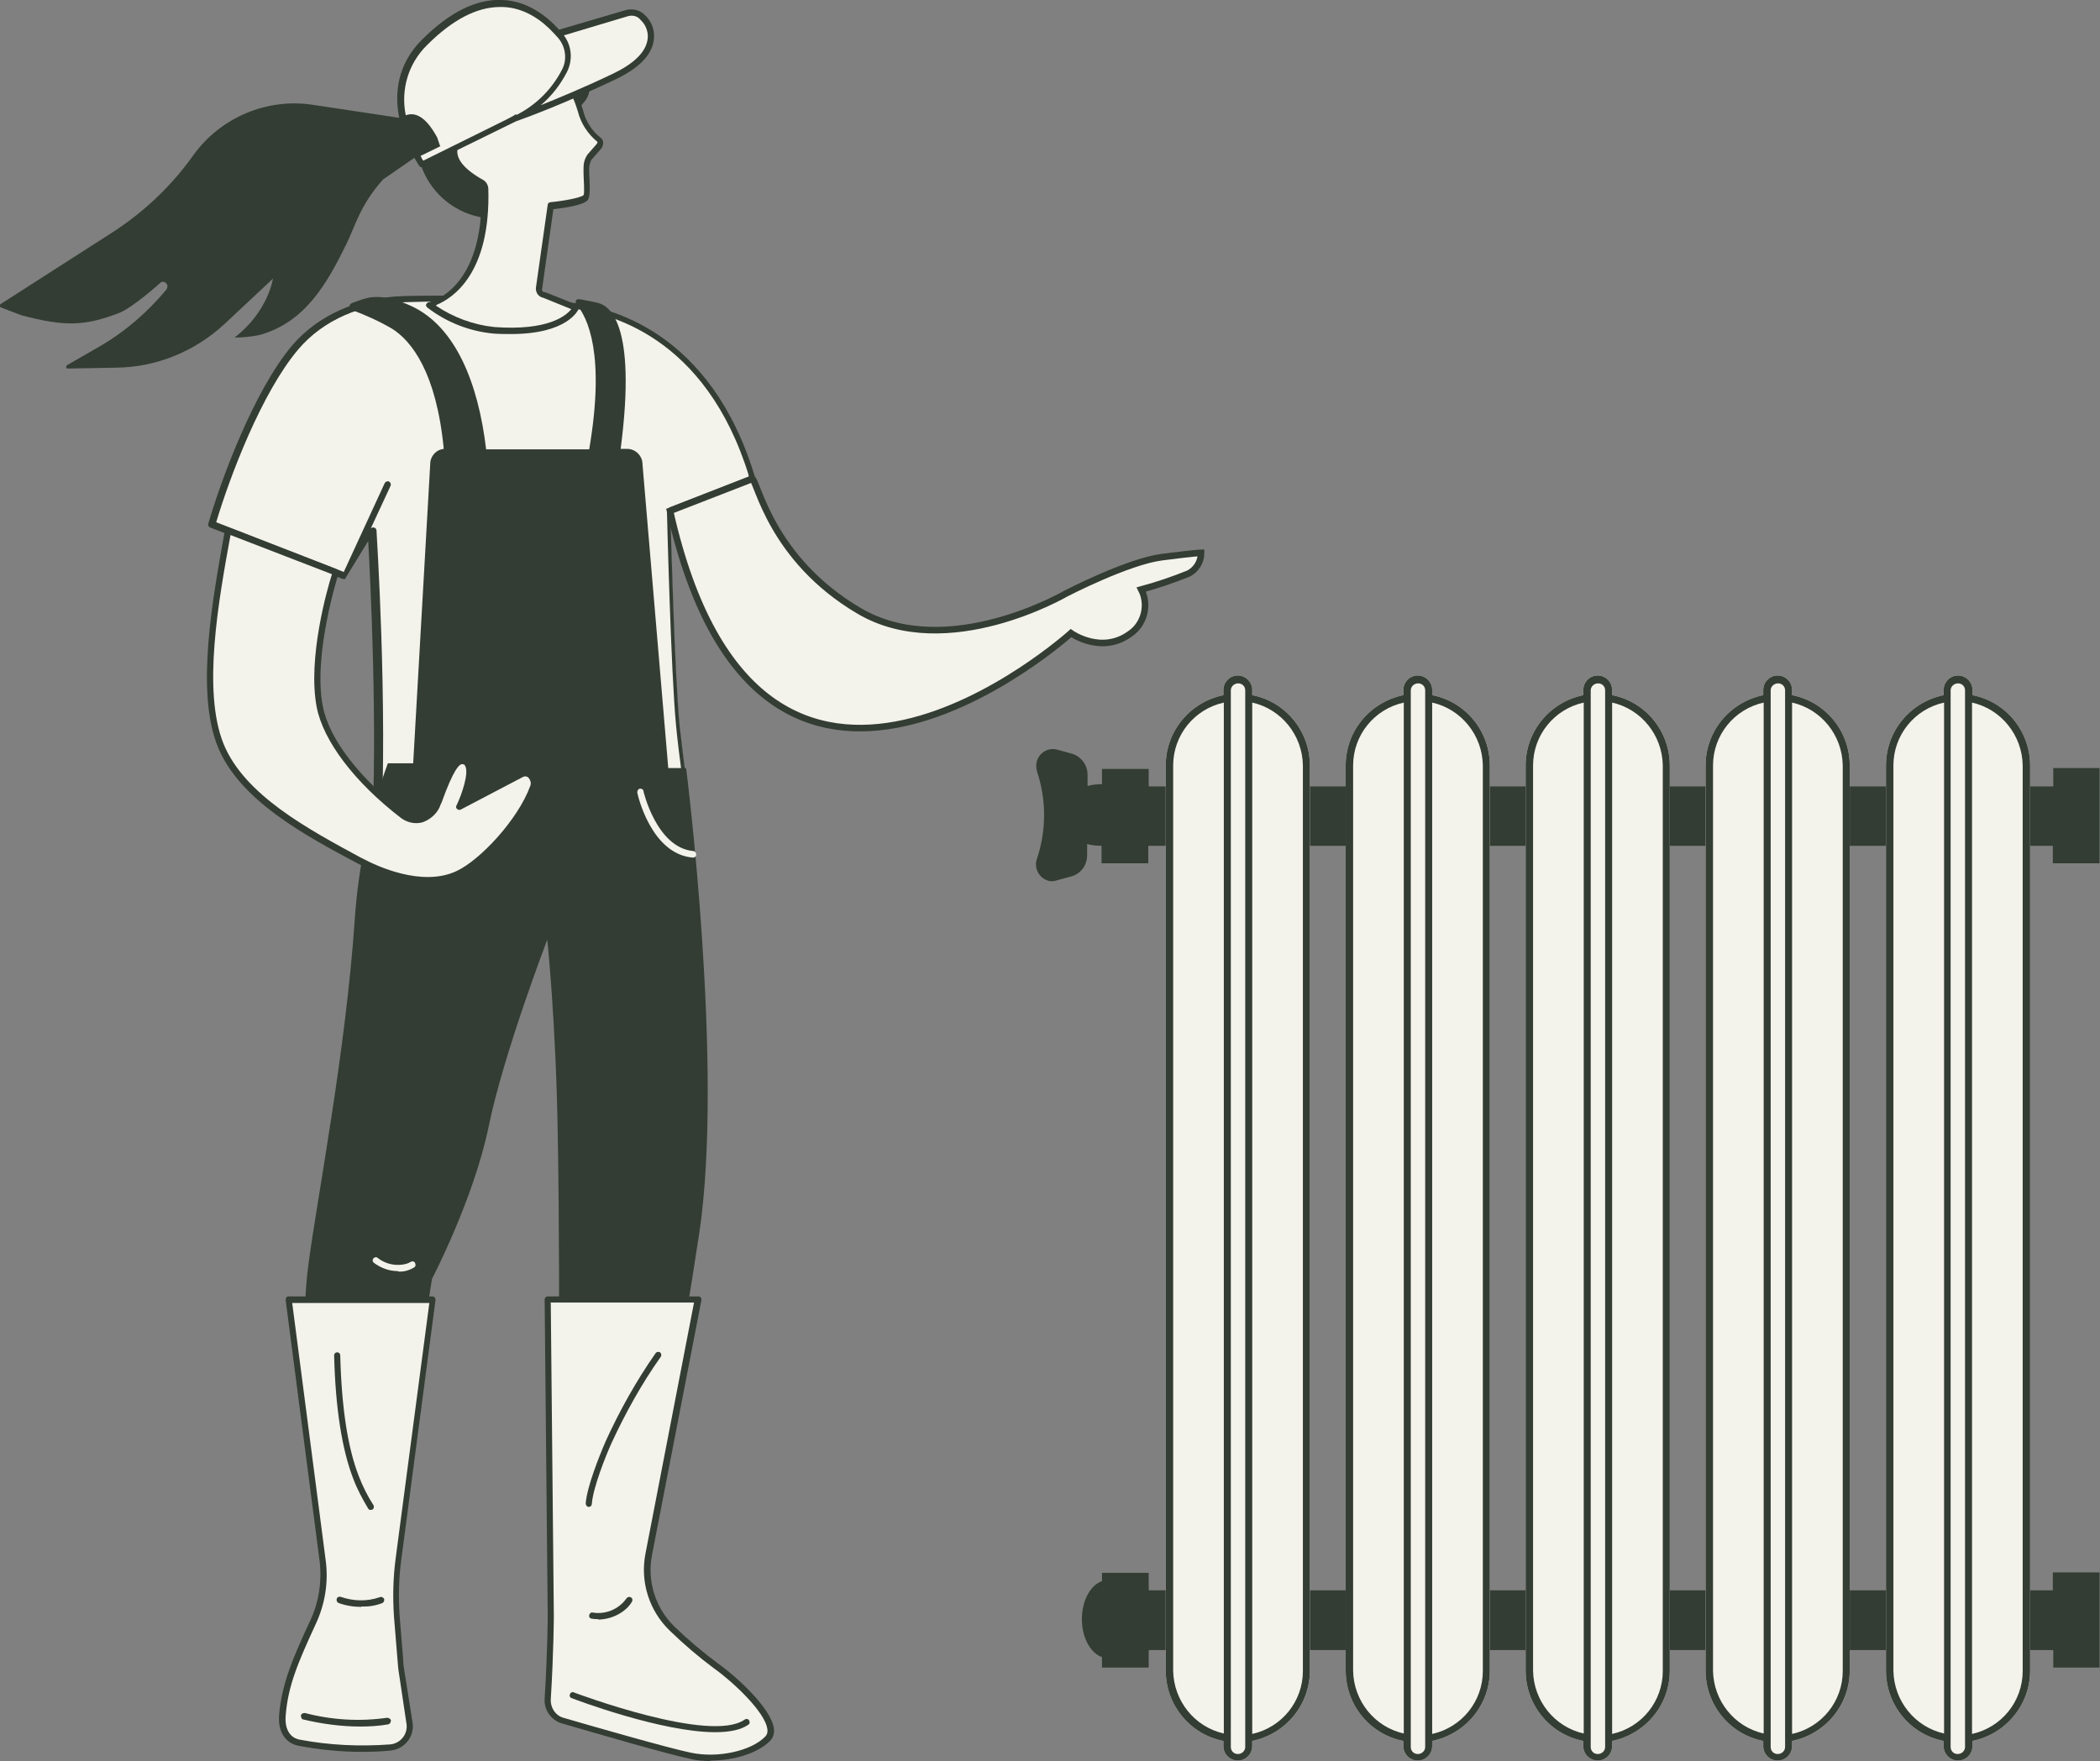
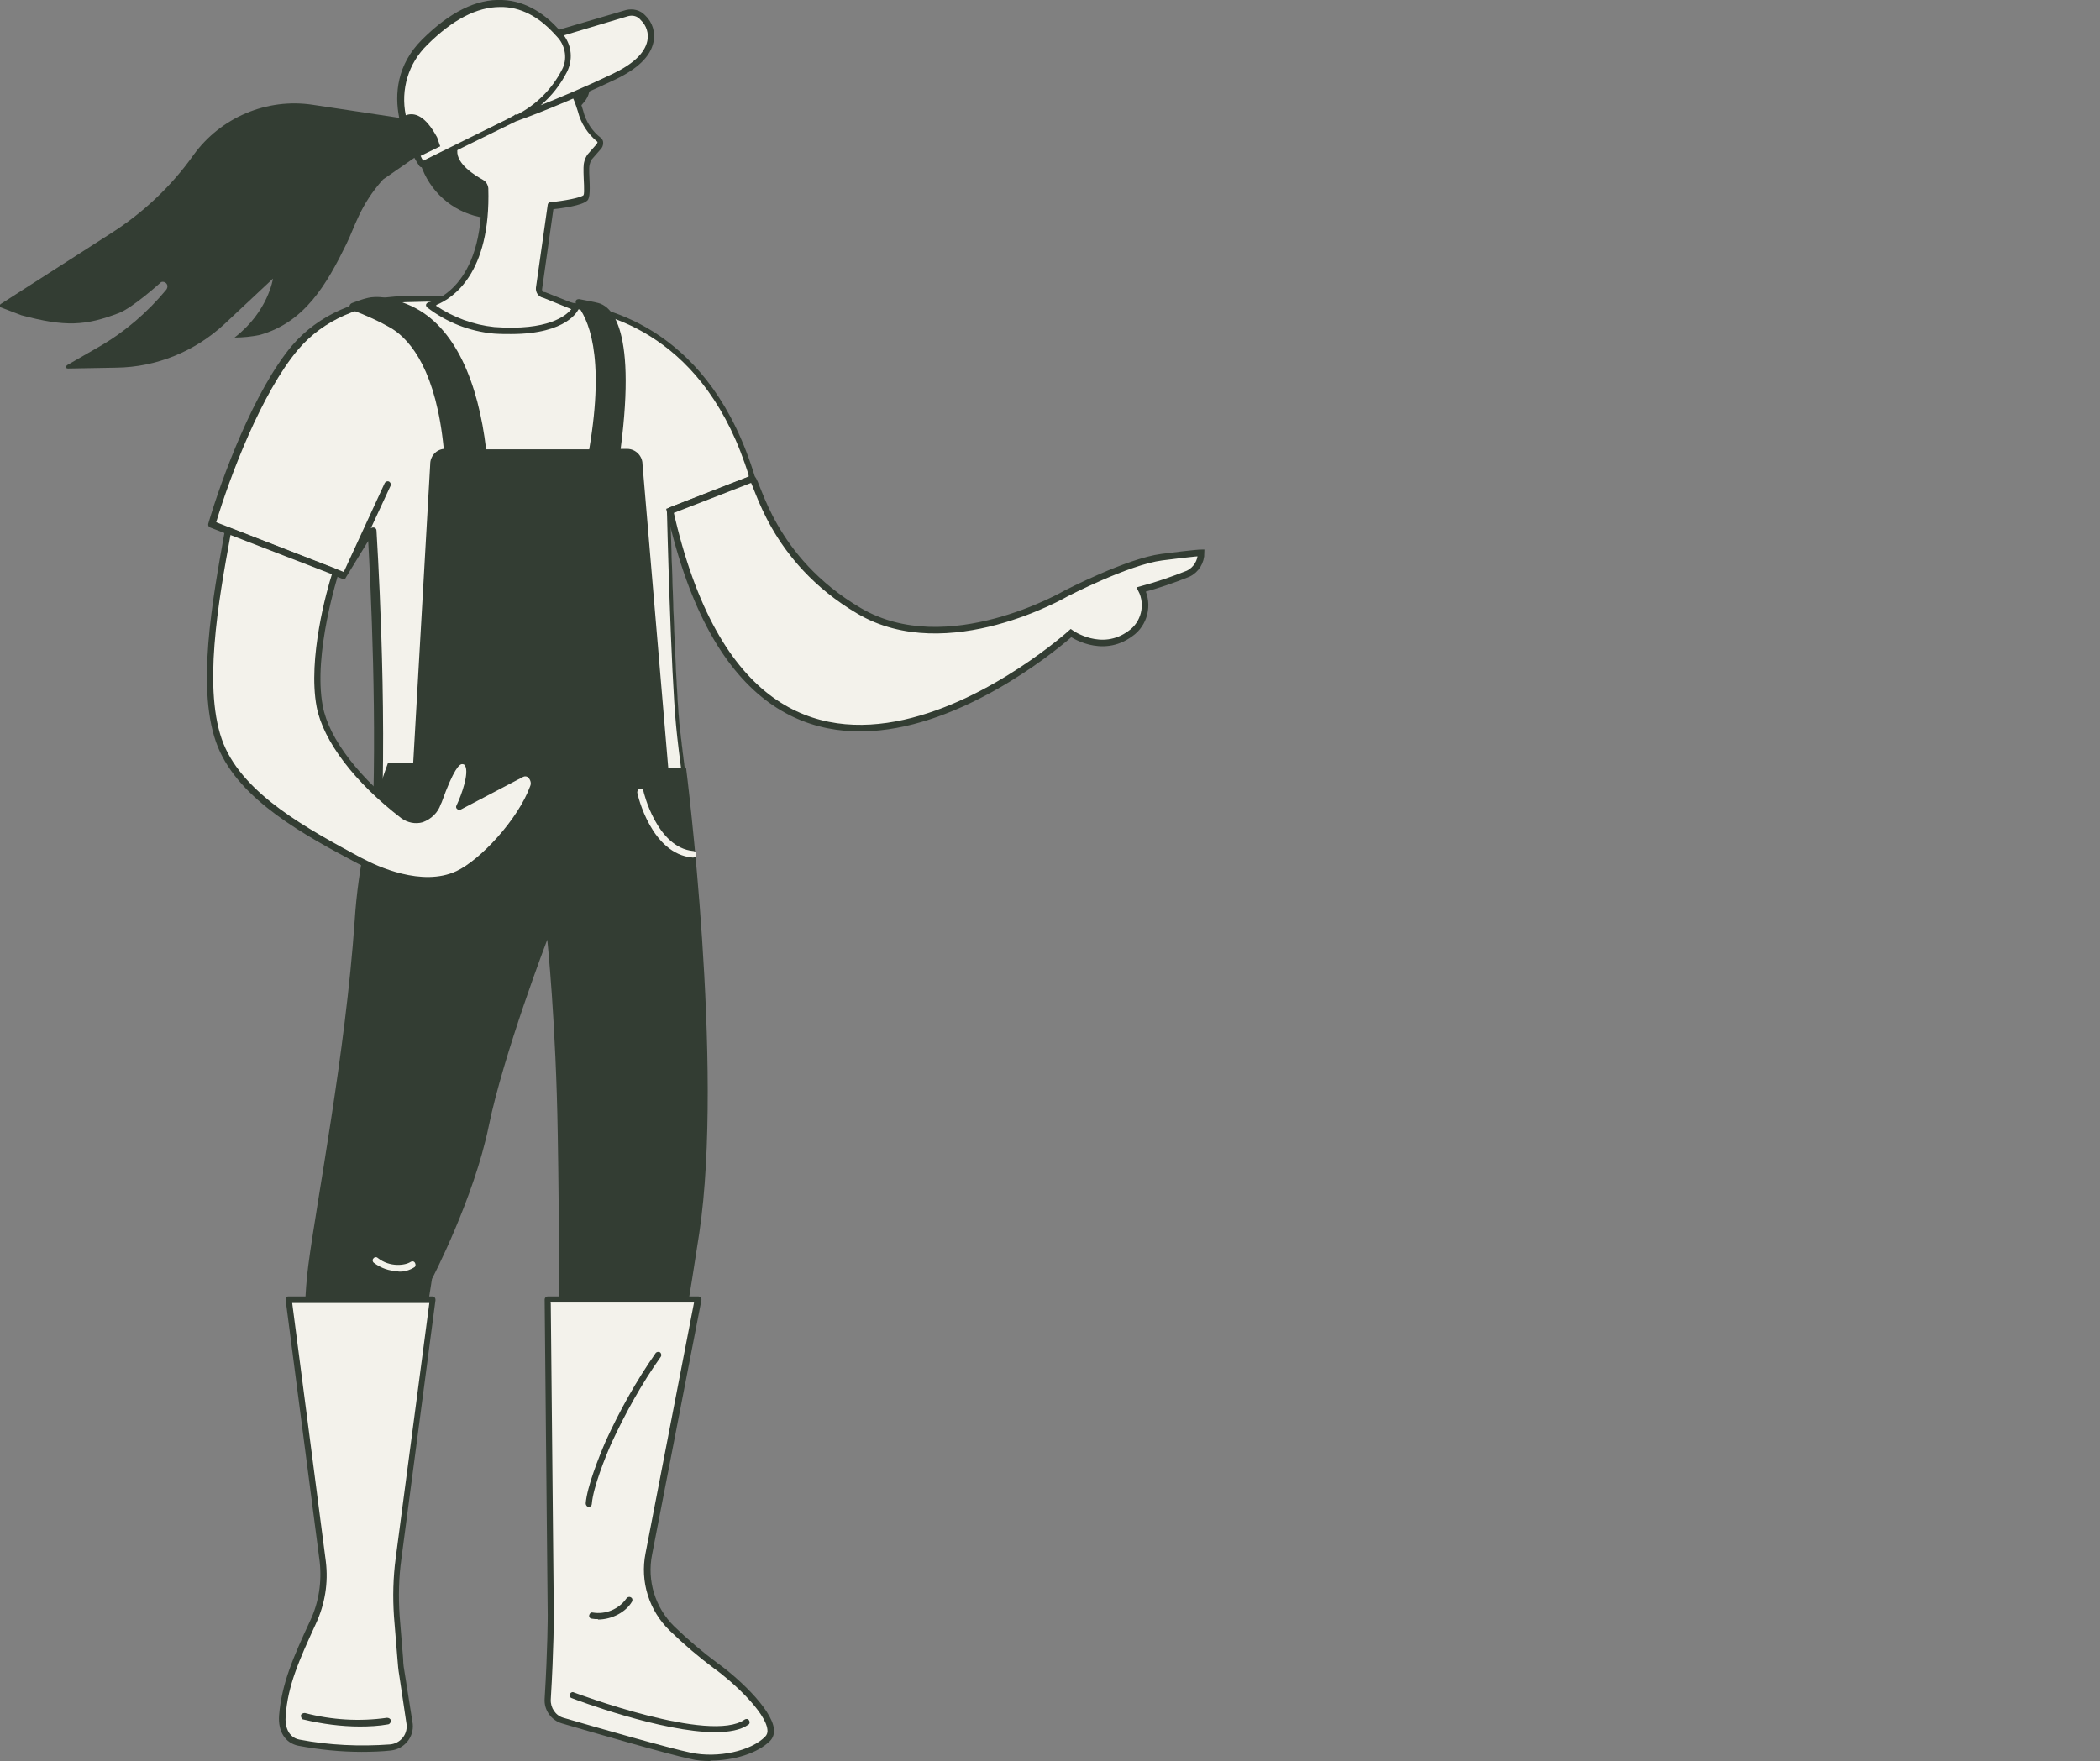
<svg xmlns="http://www.w3.org/2000/svg" id="Calque_1" version="1.1" viewBox="0 0 480.8 403.3">
  <rect x="0" y="0" width="480.8" height="403.3" fill="#808080" stroke="none" />
  <defs>
    <style>
      .st0 {
        fill: none;
      }

      .st1 {
        fill: #333d33;
      }

      .st2 {
        clip-path: url(#clippath-1);
      }

      .st3 {
        stroke: #333d33;
        stroke-miterlimit: 10;
        stroke-width: 1.5px;
      }

      .st3, .st4 {
        fill: #f3f2eb;
      }

      .st5 {
        clip-path: url(#clippath);
      }
    </style>
    <clipPath id="clippath">
-       <rect class="st0" x="237.2" y="154.7" width="243.5" height="248.6" />
-     </clipPath>
+       </clipPath>
    <clipPath id="clippath-1">
      <rect class="st0" width="359" height="403.3" />
    </clipPath>
  </defs>
  <g id="Groupe_343">
    <g id="Groupe_175">
      <g class="st5">
        <g id="Groupe_174">
          <path id="Tracé_1494" class="st1" d="M470.1,176.1v4h-207.1v-4h-10.7v3.5c-1.1,0-2.2.1-3.3.4v-2.6c0-2.2-1.5-4.2-3.6-4.8l-3.3-.9c-2-.6-4.1.6-4.7,2.6-.2.7-.2,1.5,0,2.3,2.2,6.5,2.2,13.6,0,20.1-.7,2,.4,4.2,2.3,4.9.7.3,1.5.3,2.3,0l3.3-.9c2.2-.6,3.6-2.6,3.6-4.8v-2.6c1.1.3,2.2.4,3.3.4v4h10.7v-4h207.1v4h10.7v-21.8h-10.7Z" />
          <path id="Tracé_1495" class="st1" d="M470.1,364.2h-207.1v-4h-10.7v1.9c-2.6.9-4.6,4.4-4.6,8.7s2,7.8,4.6,8.7v2.4h10.7v-4h207.1v4h10.6v-21.8h-10.7v4Z" />
          <path id="Tracé_1496" class="st4" d="M286.7,159.2v-1.2c0-1.8-1.5-3.3-3.3-3.3s-3.3,1.5-3.3,3.3v1.2c-7.7,1.6-13.2,8.3-13.2,16.1v207.3c0,7.8,5.5,14.6,13.2,16.1v1.2c0,1.8,1.5,3.3,3.3,3.3s3.3-1.5,3.3-3.3v-1.2c7.7-1.6,13.2-8.3,13.2-16.1v-207.3c0-7.8-5.5-14.6-13.2-16.1" />
          <path id="Tracé_1497" class="st4" d="M327.9,159.2v-1.2c0-1.8-1.5-3.3-3.3-3.3s-3.3,1.5-3.3,3.3v1.2c-7.7,1.6-13.2,8.3-13.2,16.1v207.3c0,7.8,5.5,14.6,13.2,16.1v1.2c0,1.8,1.5,3.3,3.3,3.3s3.3-1.5,3.3-3.3h0v-1.2c7.7-1.6,13.2-8.3,13.2-16.1v-207.3c0-7.8-5.5-14.6-13.2-16.1" />
          <path id="Tracé_1498" class="st4" d="M369.1,159.2v-1.2c0-1.8-1.5-3.3-3.3-3.3s-3.3,1.5-3.3,3.3v1.2c-7.7,1.6-13.2,8.3-13.2,16.1v207.3c0,7.8,5.5,14.6,13.2,16.1v1.2c0,1.8,1.5,3.3,3.3,3.3s3.3-1.5,3.3-3.3h0v-1.2c7.7-1.6,13.2-8.3,13.2-16.1v-207.3c0-7.8-5.5-14.6-13.2-16.1" />
          <path id="Tracé_1499" class="st4" d="M410.3,159.2v-1.2c0-1.8-1.5-3.3-3.3-3.3s-3.3,1.5-3.3,3.3v1.2c-7.7,1.6-13.2,8.3-13.2,16.1v207.3c0,7.8,5.5,14.6,13.2,16.1v1.2c0,1.8,1.5,3.3,3.3,3.3s3.3-1.5,3.3-3.3h0v-1.2c7.7-1.6,13.2-8.3,13.2-16.1v-207.3c0-7.8-5.5-14.6-13.2-16.1" />
          <path id="Tracé_1500" class="st4" d="M451.6,159.2v-1.2c0-1.8-1.5-3.3-3.3-3.3s-3.3,1.5-3.3,3.3v1.2c-7.7,1.6-13.2,8.3-13.2,16.1v207.3c0,7.8,5.5,14.6,13.2,16.1v1.2c0,1.8,1.5,3.3,3.3,3.3s3.3-1.5,3.3-3.3h0v-1.2c7.7-1.6,13.2-8.3,13.2-16.1v-207.3c0-7.8-5.5-14.6-13.2-16.1" />
          <path id="Tracé_1501" class="st1" d="M286.7,159.2v-1.2c0-1.8-1.5-3.3-3.3-3.3s-3.3,1.5-3.3,3.3v1.2c-7.7,1.6-13.2,8.3-13.2,16.1v207.3c0,7.8,5.5,14.6,13.2,16.1v1.2c0,1.8,1.5,3.3,3.3,3.3s3.3-1.5,3.3-3.3v-1.2c7.7-1.6,13.2-8.3,13.2-16.1v-207.3c0-7.8-5.5-14.6-13.2-16.1M268.6,382.7v-207.4c0-6.9,4.8-12.9,11.6-14.4v236.1c-6.7-1.5-11.5-7.5-11.6-14.4M285.1,400.1c0,.9-.8,1.6-1.7,1.6-.9,0-1.6-.7-1.6-1.6v-242c0-.9.8-1.6,1.7-1.6.9,0,1.6.7,1.6,1.6v242h0ZM298.3,382.7c0,6.9-4.8,12.9-11.6,14.4v-236.2c6.7,1.5,11.5,7.5,11.6,14.4v207.3Z" />
          <path id="Tracé_1502" class="st1" d="M327.9,159.2v-1.2c0-1.8-1.5-3.3-3.3-3.3s-3.3,1.5-3.3,3.3v1.2c-7.7,1.6-13.2,8.3-13.2,16.1v207.3c0,7.8,5.5,14.6,13.2,16.1v1.2c0,1.8,1.5,3.3,3.3,3.3s3.3-1.5,3.3-3.3v-1.2c7.7-1.6,13.2-8.3,13.2-16.1v-207.3c0-7.8-5.5-14.6-13.2-16.1M309.8,382.7v-207.4c0-6.9,4.8-12.9,11.6-14.4v236.1c-6.7-1.5-11.5-7.5-11.6-14.4M326.3,400.1c0,.9-.8,1.6-1.7,1.6-.9,0-1.6-.7-1.6-1.6v-242c0-.9.8-1.6,1.7-1.6.9,0,1.6.7,1.6,1.6v242h0ZM339.5,382.7c0,6.9-4.8,12.9-11.6,14.4v-236.2c6.7,1.5,11.5,7.5,11.6,14.4v207.3Z" />
          <path id="Tracé_1503" class="st1" d="M369.1,159.2v-1.2c0-1.8-1.5-3.3-3.3-3.3s-3.3,1.5-3.3,3.3v1.2c-7.7,1.6-13.2,8.3-13.2,16.1v207.3c0,7.8,5.5,14.6,13.2,16.1v1.2c0,1.8,1.5,3.3,3.3,3.3s3.3-1.5,3.3-3.3v-1.2c7.7-1.6,13.2-8.3,13.2-16.1v-207.3c0-7.8-5.5-14.6-13.2-16.1M351,382.7v-207.4c0-6.9,4.8-12.9,11.6-14.4v236.1c-6.7-1.5-11.5-7.5-11.6-14.4M367.5,400.1c0,.9-.8,1.6-1.7,1.6-.9,0-1.6-.7-1.6-1.6v-242c0-.9.8-1.6,1.7-1.6.9,0,1.6.7,1.6,1.6v242h0ZM380.7,382.7c0,6.9-4.8,12.9-11.6,14.4v-236.2c6.7,1.5,11.5,7.5,11.6,14.4v207.3Z" />
          <path id="Tracé_1504" class="st1" d="M410.3,159.2v-1.2c0-1.8-1.5-3.3-3.3-3.3s-3.3,1.5-3.3,3.3v1.2c-7.7,1.6-13.2,8.3-13.2,16.1v207.3c0,7.8,5.5,14.6,13.2,16.1v1.2c0,1.8,1.5,3.3,3.3,3.3s3.3-1.5,3.3-3.3v-1.2c7.7-1.6,13.2-8.3,13.2-16.1v-207.3c0-7.8-5.5-14.6-13.2-16.1M392.2,382.7v-207.4c0-6.9,4.8-12.9,11.6-14.4v236.1c-6.7-1.5-11.5-7.5-11.6-14.4M408.7,400.1c0,.9-.8,1.6-1.7,1.6-.9,0-1.6-.7-1.6-1.6v-242c0-.9.8-1.6,1.7-1.6.9,0,1.6.7,1.6,1.6v242h0ZM421.9,382.7c0,6.9-4.8,12.9-11.6,14.4v-236.2c6.7,1.5,11.5,7.5,11.6,14.4v207.3Z" />
-           <path id="Tracé_1505" class="st1" d="M451.6,159.2v-1.2c0-1.8-1.5-3.3-3.3-3.3s-3.3,1.5-3.3,3.3v1.2c-7.7,1.6-13.2,8.3-13.2,16.1v207.3c0,7.8,5.5,14.6,13.2,16.1v1.2c0,1.8,1.5,3.3,3.3,3.3s3.3-1.5,3.3-3.3v-1.2c7.7-1.6,13.2-8.3,13.2-16.1v-207.3c0-7.8-5.5-14.6-13.2-16.1M433.5,382.7v-207.4c0-6.9,4.8-12.9,11.6-14.4v236.1c-6.7-1.5-11.5-7.5-11.6-14.4M449.9,400.1c0,.9-.8,1.6-1.7,1.6-.9,0-1.6-.7-1.6-1.6v-242c0-.9.8-1.6,1.7-1.6.9,0,1.6.7,1.6,1.6v242h0ZM463.1,382.7c0,6.9-4.8,12.9-11.6,14.4v-236.2c6.7,1.5,11.5,7.5,11.6,14.4v207.3Z" />
        </g>
      </g>
    </g>
    <g id="Groupe_186">
      <g class="st2">
        <g id="Groupe_185">
          <path id="Tracé_1545" class="st4" d="M86.4,192.6l71.8-5.1s-1.9-13.8-2.7-21.3c-1.2-12.2-2.1-49.2-2.1-49.2l18.8-7.3c-9.1-30.6-29.7-38.5-42.5-39.7-12.3-1.3-24.7-1.7-37.1-1.4-9.2.2-18.6,3.5-25,11-8.3,9.8-15.8,29.1-19.1,40.5l30.5,11.8,6.4-10.5s2.6,39.9.9,71.1" />
          <path id="Tracé_1546" class="st1" d="M172.9,109.4c-10.1-33.7-33.5-39.3-43.2-40.2h-.8c-12.1-1.3-24.2-1.7-36.4-1.4-10.5.3-19.6,4.3-25.6,11.3-8.7,10.3-16.2,30.5-19.2,40.8-.1.4,0,.7.4.9l30.4,11.8h0s0,0,.1,0h0s0,0,0,0h0c0,0,.1,0,.2,0h0c0,0,.1,0,.2,0h0c0,0,0,0,.1-.1h0s0,0,0-.1l5.2-8.5c.5,9,2.2,42.2.8,68.7,0,.4.3.7.7.8,0,0,0,0,0,0h0l71.8-5.1c.4,0,.7-.4.7-.8,0,0,0,0,0,0,0-.1-1.9-13.9-2.7-21.3-1.1-11.3-2-44.1-2.1-48.6l18.3-7.1c.4-.1.5-.5.4-.9M153.2,116.3c-.3.1-.5.4-.5.7,0,.4.9,37.1,2.1,49.3.6,6.4,2.2,17.5,2.6,20.6l-70.2,5c1.6-30.7-1-70-1-70.4,0-.3-.2-.6-.6-.7-.3,0-.5,0-.7.2l4.5-9.7c.2-.4,0-.8-.3-1-.4-.2-.8,0-1,.3,0,0,0,0,0,0l-9.4,20.4-2.7-1.1s0,0,0,0l-26.5-10.3c3.1-10.4,10.4-29.7,18.8-39.6,5.7-6.7,14.4-10.5,24.5-10.8,12.1-.4,24.2,0,36.2,1.3h.8c9.3.9,31.8,6.3,41.7,38.6l-18.2,7.1Z" />
          <path id="Tracé_1547" class="st1" d="M156.9,175.9h-3.9c0,0-5.9-69.6-5.9-69.6,0-1.9-1.6-3.5-3.5-3.5h-1.5c3.8-29.1-2.8-32.8-5.1-33.4-.7-.2-3.3-.7-4.4-.9-.4,0-.7.1-.8.5,0,.2,0,.4.1.6,2.7,3.1,6.7,11.6,3,33.3h-23.6c-1.8-15.2-7-28.1-17.1-32.8-6.3-2.9-9.5-2-10.3-1.8-.9.2-2.2.7-3.3,1.1-.5.2-.7.7-.5,1.1,0,.2.3.4.5.5,3.2,1.2,6.3,2.6,9.2,4.3,4.4,2.8,10.1,9.9,11.8,27.5-1.8.2-3.1,1.7-3.1,3.5l-3.9,68.5h-5.8c-4.2,11.5-6.8,23.7-7.6,36.1-2.1,30.4-8.7,64.1-10.6,78.8-3.4,25.5,4.4,68,4.4,68l13.9-.9s7.8-50.1,10-63.9c0,0,9.6-18.4,13-35s13.4-42.7,13.4-42.7c0,0,2,18.9,2.4,44.7.7,39.5,0,92.5.1,98.8,0,0,13.9,1,19.8-2.3,0,0,8.6-48,12.5-74,5.7-38-3-106.4-3-106.4" />
          <path id="Tracé_1548" class="st4" d="M91.1,291.1c-2,0-3.9-.7-5.5-1.9-.3-.2-.4-.7-.1-1,.2-.3.7-.4,1-.1,2.8,2.2,6.3,1.7,7.5.9.3-.2.8-.2,1,.2.2.3.2.8-.1,1-1.1.7-2.4,1.1-3.7,1" />
          <path id="Tracé_1549" class="st4" d="M158.6,196.4h0c-9.5-.8-12.6-14.3-12.7-14.9,0-.4.2-.8.6-.9.4,0,.8.2.8.5,0,.1,3,13,11.4,13.8.4,0,.7.4.7.8,0,.4-.3.7-.7.7" />
          <path id="Tracé_1550" class="st4" d="M99,297.6h0s-5.2,39.6-5.2,39.6l-2.6,19.7c-.6,4.4-.7,8.8-.4,13.2l.8,9.8c0,1.2.2,2.4.4,3.5l1.8,11.4c.2,2.7-1.8,5-4.4,5.3-7,.6-14,.2-20.9-1.1-2.8-.5-4-3.3-3.8-6.2.6-7.1,3.1-13,7-21.4,2-4.3,2.8-9.1,2.3-13.9l-2.2-17-5.6-43.1h33Z" />
          <path id="Tracé_1551" class="st1" d="M82.4,395.4c-4.3,0-8.7-.6-12.9-1.6-.4,0-.6-.5-.6-.9s.5-.6.9-.6c0,0,0,0,0,0,6.1,1.6,12.5,2,18.8,1.1.4,0,.8.2.9.6,0,.4-.2.8-.6.9-2.2.4-4.4.5-6.6.5" />
-           <path id="Tracé_1552" class="st1" d="M84.9,345.8c-.3,0-.5-.1-.6-.3-1.3-2.2-2.5-4.4-3.4-6.8-2.6-6.7-4.1-16.2-4.4-28.3,0-.4.3-.7.7-.7.4,0,.7.3.7.7.3,11.9,1.7,21.2,4.3,27.8.9,2.3,2,4.5,3.3,6.5.2.3.1.8-.2,1-.1,0-.3.1-.4.1" />
-           <path id="Tracé_1553" class="st1" d="M82.7,368c-1.8,0-3.6-.3-5.2-.9-.4-.2-.5-.6-.4-1,.2-.4.6-.5.9-.4,2.9,1,6,1.1,8.9.1.4-.2.8,0,1,.3s0,.8-.3,1c0,0,0,0,0,0-1.5.6-3.2.9-4.8.8" />
          <path id="Tracé_1554" class="st1" d="M82.8,401.2c-4.9,0-9.7-.5-14.5-1.4-3-.6-4.7-3.3-4.4-7,.6-7.2,3.2-13.2,7.1-21.6,2-4.2,2.7-8.9,2.2-13.5l-7.8-60c0-.4.2-.8.6-.8,0,0,0,0,0,0h33c.4,0,.7.3.7.7,0,0,0,.1,0,.2l-7.8,59.2c-.6,4.3-.7,8.7-.4,13.1l.8,9.8c0,1.2.2,2.4.4,3.5l1.8,11.4c.3,3.1-2,5.8-5.1,6.1-1.8.2-4.1.3-6.6.3M66.9,298.4l7.7,59.2c.6,4.9-.2,9.8-2.3,14.3-3.9,8.5-6.4,14.1-6.9,21.1-.2,2.2.5,4.9,3.2,5.4,6.8,1.3,13.8,1.6,20.7,1.1,2.3-.2,4-2.2,3.8-4.5l-1.7-11.4c-.2-1.1-.3-2.3-.4-3.6l-.8-9.8c-.3-4.5-.2-8.9.4-13.4l7.7-58.4h-31.3Z" />
          <path id="Tracé_1555" class="st4" d="M175.8,398.3c-3.5,3.6-11.4,5.2-17.7,3.9-4.8-1-21.8-5.9-29.3-8.1-2.2-.7-3.6-2.7-3.4-5,.7-11.5.7-19.1.7-19.1l-.4-37.1-.3-35.2h34.5l-6.2,32-5.1,26.3c-1.3,6.3.7,12.7,5.3,17.1,3.1,3,6.5,5.9,10,8.5,5,3.5,15.4,13.1,11.8,16.7" />
          <path id="Tracé_1556" class="st1" d="M163.8,396.7c-12.3,0-31.9-7.4-32.9-7.8-.4-.1-.6-.6-.4-.9.1-.4.6-.6.9-.4h0c.3.1,31.3,11.8,39.1,6.2.3-.2.8-.2,1,.2.2.3.2.8-.2,1-1.7,1.2-4.4,1.7-7.6,1.7" />
          <path id="Tracé_1557" class="st1" d="M136.9,370.8c-.5,0-.9,0-1.4-.1-.4,0-.7-.4-.6-.8s.4-.7.8-.6c0,0,0,0,0,0,3,.5,6-.8,7.7-3.2.2-.3.6-.5,1-.3s.5.6.3,1h0c-1.4,2.4-4.6,4.1-7.8,4.1" />
          <path id="Tracé_1558" class="st1" d="M162.7,403.3c-1.6,0-3.2-.1-4.7-.5-4.9-1-22.1-6-29.3-8.1-2.5-.7-4.2-3.1-4-5.7.7-11.4.7-19,.7-19l-.7-72.4c0-.4.3-.7.7-.7,0,0,0,0,0,0h34.5c.4,0,.7.3.7.7,0,0,0,0,0,.1l-11.3,58.3c-1.2,6,.7,12.2,5.1,16.5,3.1,3,6.4,5.8,9.9,8.4,4,2.8,12.4,10.3,12.9,15.1.1,1-.2,2-.9,2.7-2.8,2.8-8.2,4.5-13.7,4.5M126.1,298.4l.7,71.6c0,0,0,7.7-.7,19.2-.1,1.9,1.1,3.7,2.9,4.2,7.2,2.1,24.3,7,29.2,8,6.2,1.3,13.8-.4,17-3.7h0c.4-.4.6-1,.5-1.6-.4-4-8.1-11.1-12.2-14-3.5-2.6-6.9-5.5-10.1-8.6-4.8-4.6-6.9-11.3-5.6-17.8l11.1-57.4h-32.9Z" />
          <path id="Tracé_1559" class="st1" d="M134.8,345.1h0c-.4,0-.7-.4-.7-.8,0,0,0,0,0,0,.3-3.8,3-10.6,4.6-14.3,3.2-7,7-13.8,11.4-20.1.2-.3.7-.4,1-.2s.4.7.2,1h0c-4.4,6.2-8.1,12.9-11.3,19.8-1.3,2.9-4.2,10.1-4.5,13.9,0,.4-.3.7-.7.7" />
          <path id="Tracé_1562" class="st4" d="M100.4,184.1c-1.3,3.6-5.1,4.9-7.9,2.8-9.6-7.3-17.6-16.8-19.1-25.1-2.3-12.3,3.6-30.7,3.6-30.7l-24.7-9.6c-3.1,17.1-6.6,37.1-1.7,49.3s20.5,20.3,32.4,26.7c6.5,3.5,15.4,5.9,22,2.8,5.2-2.4,14.3-11.7,17.2-19.9.7-1.9-1-3.8-2.6-2.9l-14.3,7.5s4.7-10,.8-10.5c-2.1-.3-4.6,6.8-5.7,9.7" />
          <path id="Tracé_1563" class="st1" d="M98.1,202.4c-6.7,0-13.2-3.1-15.5-4.3l-.8-.4c-12-6.4-26.9-14.4-31.9-26.6-5.2-12.7-1.2-34.1,1.6-49.7,0-.4.5-.7.8-.6,0,0,0,0,.1,0l24.7,9.6c.4.1.5.5.4.9,0,.2-5.9,18.4-3.6,30.4,1.4,7.5,8.5,16.7,18.9,24.6,1,.8,2.4,1.1,3.6.7,1.5-.5,2.7-1.7,3.2-3.2l.2-.4c2.3-6.2,4.1-10,6.3-9.7.7,0,1.4.5,1.8,1.2,1.1,2-.2,6-1.2,8.5l12.5-6.6c.9-.5,2-.3,2.8.3,1,.9,1.3,2.2.8,3.5-2.9,8.1-12,17.7-17.6,20.3-2.3,1-4.7,1.5-7.2,1.5M52.8,122.4c-2.8,15.3-6.5,35.9-1.6,48,4.8,11.7,19.4,19.5,31.2,25.9l.8.4c3,1.6,13.4,6.5,21.3,2.8,5.4-2.5,14.1-11.8,16.9-19.5.3-.7,0-1.4-.4-1.9-.3-.3-.8-.4-1.2-.2l-14.3,7.5c-.4.2-.8,0-1-.3-.1-.2-.1-.4,0-.6,1.3-2.7,2.9-7.5,2-9.1-.1-.3-.4-.4-.7-.4-.6,0-1.9,1-4.7,8.8l-.2.4-.7-.3.7.3c-.6,1.9-2.2,3.4-4.1,4.1-1.7.5-3.5.1-4.9-.9-10.7-8.2-17.9-17.7-19.4-25.5-2.1-11.1,2.4-27,3.5-30.4l-23.3-9Z" />
          <path id="Tracé_1566" class="st1" d="M135.1,18.6c-.8-2.6-2.8-4.6-5.4-5.4l-11.1-3.5c-6.3-2-13.3-.5-18.2,4h-.1c-1.7,1.6-3.1,3.5-4.1,5.5l-1.9,6c-.1.7-.2,1.5-.2,2.2-5.8-.9-14.6-2.2-22.5-3.4-10.5-1.6-21.1,2.9-27.3,11.5-5.1,7.2-11.6,13.3-19,18L.2,69.6c-.2.1-.3.4-.2.6,0,0,.1.2.2.2l4.7,1.8c10.1,2.7,14.7,2.4,22.3-.5,3.2-1.2,9.7-7.1,9.7-7.1.6-.2,1.2.1,1.4.7.1.3,0,.7-.2,1-4.3,5.2-9.5,9.7-15.4,13.1l-7.3,4.2c-.2.1-.3.4-.2.6,0,.2.2.2.4.2l11-.2c9.2-.1,18-3.7,24.8-10l11.1-10.4s-1.1,7.6-8.8,13.5c1.9,0,3.9-.2,5.8-.6,10.3-2.9,15.3-11.6,19.8-20.8,1.9-3.8,3.1-8.9,8.4-14.8l7.8-5.4,1.2,3c2.4,6,7.8,10.3,14.3,11.2l22.8-26.6c1.1-1.3,1.5-3.1,1-4.7" />
          <path id="Tracé_1567" class="st4" d="M109,30.8c.6.2,1.3,0,1.5-.6,0,0,0-.1,0-.2.8-3.2,3.9-8.5,7.8-10,5.1-2,11.4-1.3,13.3,2.5,1.7,3.3.9,5.6,5.4,9.5.4.4.2,1.1-.2,1.5l-2.1,2.4c-.5.7-.7,1.6-.7,2.5.1,2,.5,6.2-.1,6.8-1.2,1.2-7.9,1.8-7.9,1.8l-2.7,19c0,.7.4,1.4,1.1,1.5,0,0,0,0,0,0l7.3,2.9s-2.5,6.3-18.7,5.1c-5.4-.5-10.6-2.5-14.9-5.8,0,0,13.4-2.8,12.6-26.4,0-.5-.3-1-.8-1.2-1.8-.9-6.5-3.8-6.3-7.4.2-3.8,3-4.8,5.2-3.9" />
          <path id="Tracé_1568" class="st1" d="M117,76.5c-1.2,0-2.5,0-3.9-.1-5.6-.5-10.9-2.6-15.3-6-.3-.3-.4-.7,0-1,.1-.1.2-.2.4-.2.5-.1,12.8-3,12-25.7,0-.3-.2-.5-.4-.6-2.6-1.4-6.9-4.3-6.7-8.1,0-1.7.8-3.3,2.2-4.3,1.2-.7,2.7-.8,4-.3.1,0,.2,0,.4,0,.1,0,.2-.2.2-.3.8-3.4,4-8.9,8.3-10.5,5.1-2,12-1.5,14.2,2.9.5,1,.8,2,1.1,3,.6,2.5,2.1,4.8,4.1,6.3.3.3.5.6.5,1.1,0,.6-.2,1.1-.6,1.5l-2.1,2.4c-.3.6-.5,1.3-.5,1.9,0,.3,0,.7,0,1.1.2,3.8.2,5.7-.4,6.3-1.2,1.2-5.9,1.8-7.8,2l-2.6,18.4c0,.3.2.6.5.6,0,0,0,0,0,0,0,0,.1,0,.2,0l7.3,2.9c.4.2.5.6.4.9-.1.3-2.5,5.8-15.5,5.8M99.8,70c4,2.7,8.6,4.4,13.4,4.9,12.3.9,16.4-2.6,17.6-4.1l-6.4-2.6c-1.1-.2-1.8-1.2-1.7-2.3l2.7-19c0-.3.3-.6.7-.6,3.1-.3,6.8-1,7.5-1.6.3-.5,0-3.8,0-5.2,0-.4,0-.8,0-1.1,0-1.1.3-2.1.9-3l2.1-2.4c.1-.1.2-.3.2-.5-2.2-1.8-3.8-4.2-4.5-7-.3-.9-.6-1.9-1-2.8-1.8-3.5-7.9-4-12.4-2.2-3.8,1.5-6.7,6.6-7.4,9.5-.1.5-.5,1-1,1.2-.5.2-1.1.3-1.6,0h0c-.9-.4-1.9-.3-2.7.1-1,.7-1.5,1.9-1.5,3.2-.2,3.1,4.1,5.7,5.9,6.7.7.4,1.1,1.1,1.2,1.9.6,19.6-8.2,25.2-11.8,26.7" />
          <path id="Tracé_1569" class="st4" d="M143.6,3l-15.7,4.7c-5-5.7-15.6-13.1-30.7,1.9-12,11.9-.6,28-.6,28l21.2-10.5c3-1.1,11.3-4.1,22.8-9.6,5.6-2.6,7.7-5.5,8.3-8,.8-3.7-2.3-7.5-5.3-6.5" />
          <path id="Tracé_1570" class="st1" d="M147.7,3.5c-1.1-1.2-2.8-1.6-4.4-1.2l-15.3,4.5c-2.8-3.1-7.2-6.6-13-6.8-5.9-.3-12.1,2.8-18.4,9.1-5.7,5.7-6.3,12.4-5.2,17.9-.2.1-.3.2-.4.3.3.6.6,1.3,1,1.9.9,3.1,2.2,6.1,4,8.8.2.3.6.4.9.2l21.2-10.4c3.1-1.1,11.4-4.2,22.8-9.6,5-2.4,8-5.2,8.7-8.5.5-2.3-.2-4.6-1.9-6.2M118.1,26.2c-.2,0-.3.2-.5.3l-1.7.9-19,9.4c-.2-.3-.4-.6-.6-1.1l4.5-2.2c-.2-.4-.5-1.5-.7-2-2.8-5.2-5.3-5.8-7.2-5.1-1.2-5.9.6-11.9,4.9-16.1,5.8-5.8,11.4-8.7,16.7-8.7s.4,0,.7,0c5,.2,8.9,3.1,11.5,5.9.4.4.7.8,1.1,1.2h0c1.7,2,2.1,4.9.9,7.2h0c-2.3,4.5-5.9,8.1-10.4,10.4M148.2,9.4c-.6,2.8-3.3,5.3-7.9,7.5-6.7,3.2-12.3,5.5-16.5,7.2,2.5-2.1,4.5-4.7,6-7.6h0c1.4-2.8,1.1-6-.7-8.4l14.7-4.4c1.1-.3,2.2,0,2.9.9,1.3,1.2,1.9,3.1,1.5,4.8" />
        </g>
      </g>
    </g>
  </g>
  <path id="Tracé_779" class="st3" d="M172.2,109.6c1.3.7,4.3,18.4,24.5,30.3s47.4-4,47.4-4c0,0,14.1-7.3,21.9-8.3s9-1,9-1c0,2-1.1,3.9-3,4.8-3.5,1.4-7,2.6-10.7,3.6,1.8,3.5.7,7.9-2.5,10.1-6.6,4.9-13.6-.1-13.6-.1,0,0-71.1,64.2-91.8-28l18.8-7.3h0Z" />
</svg>